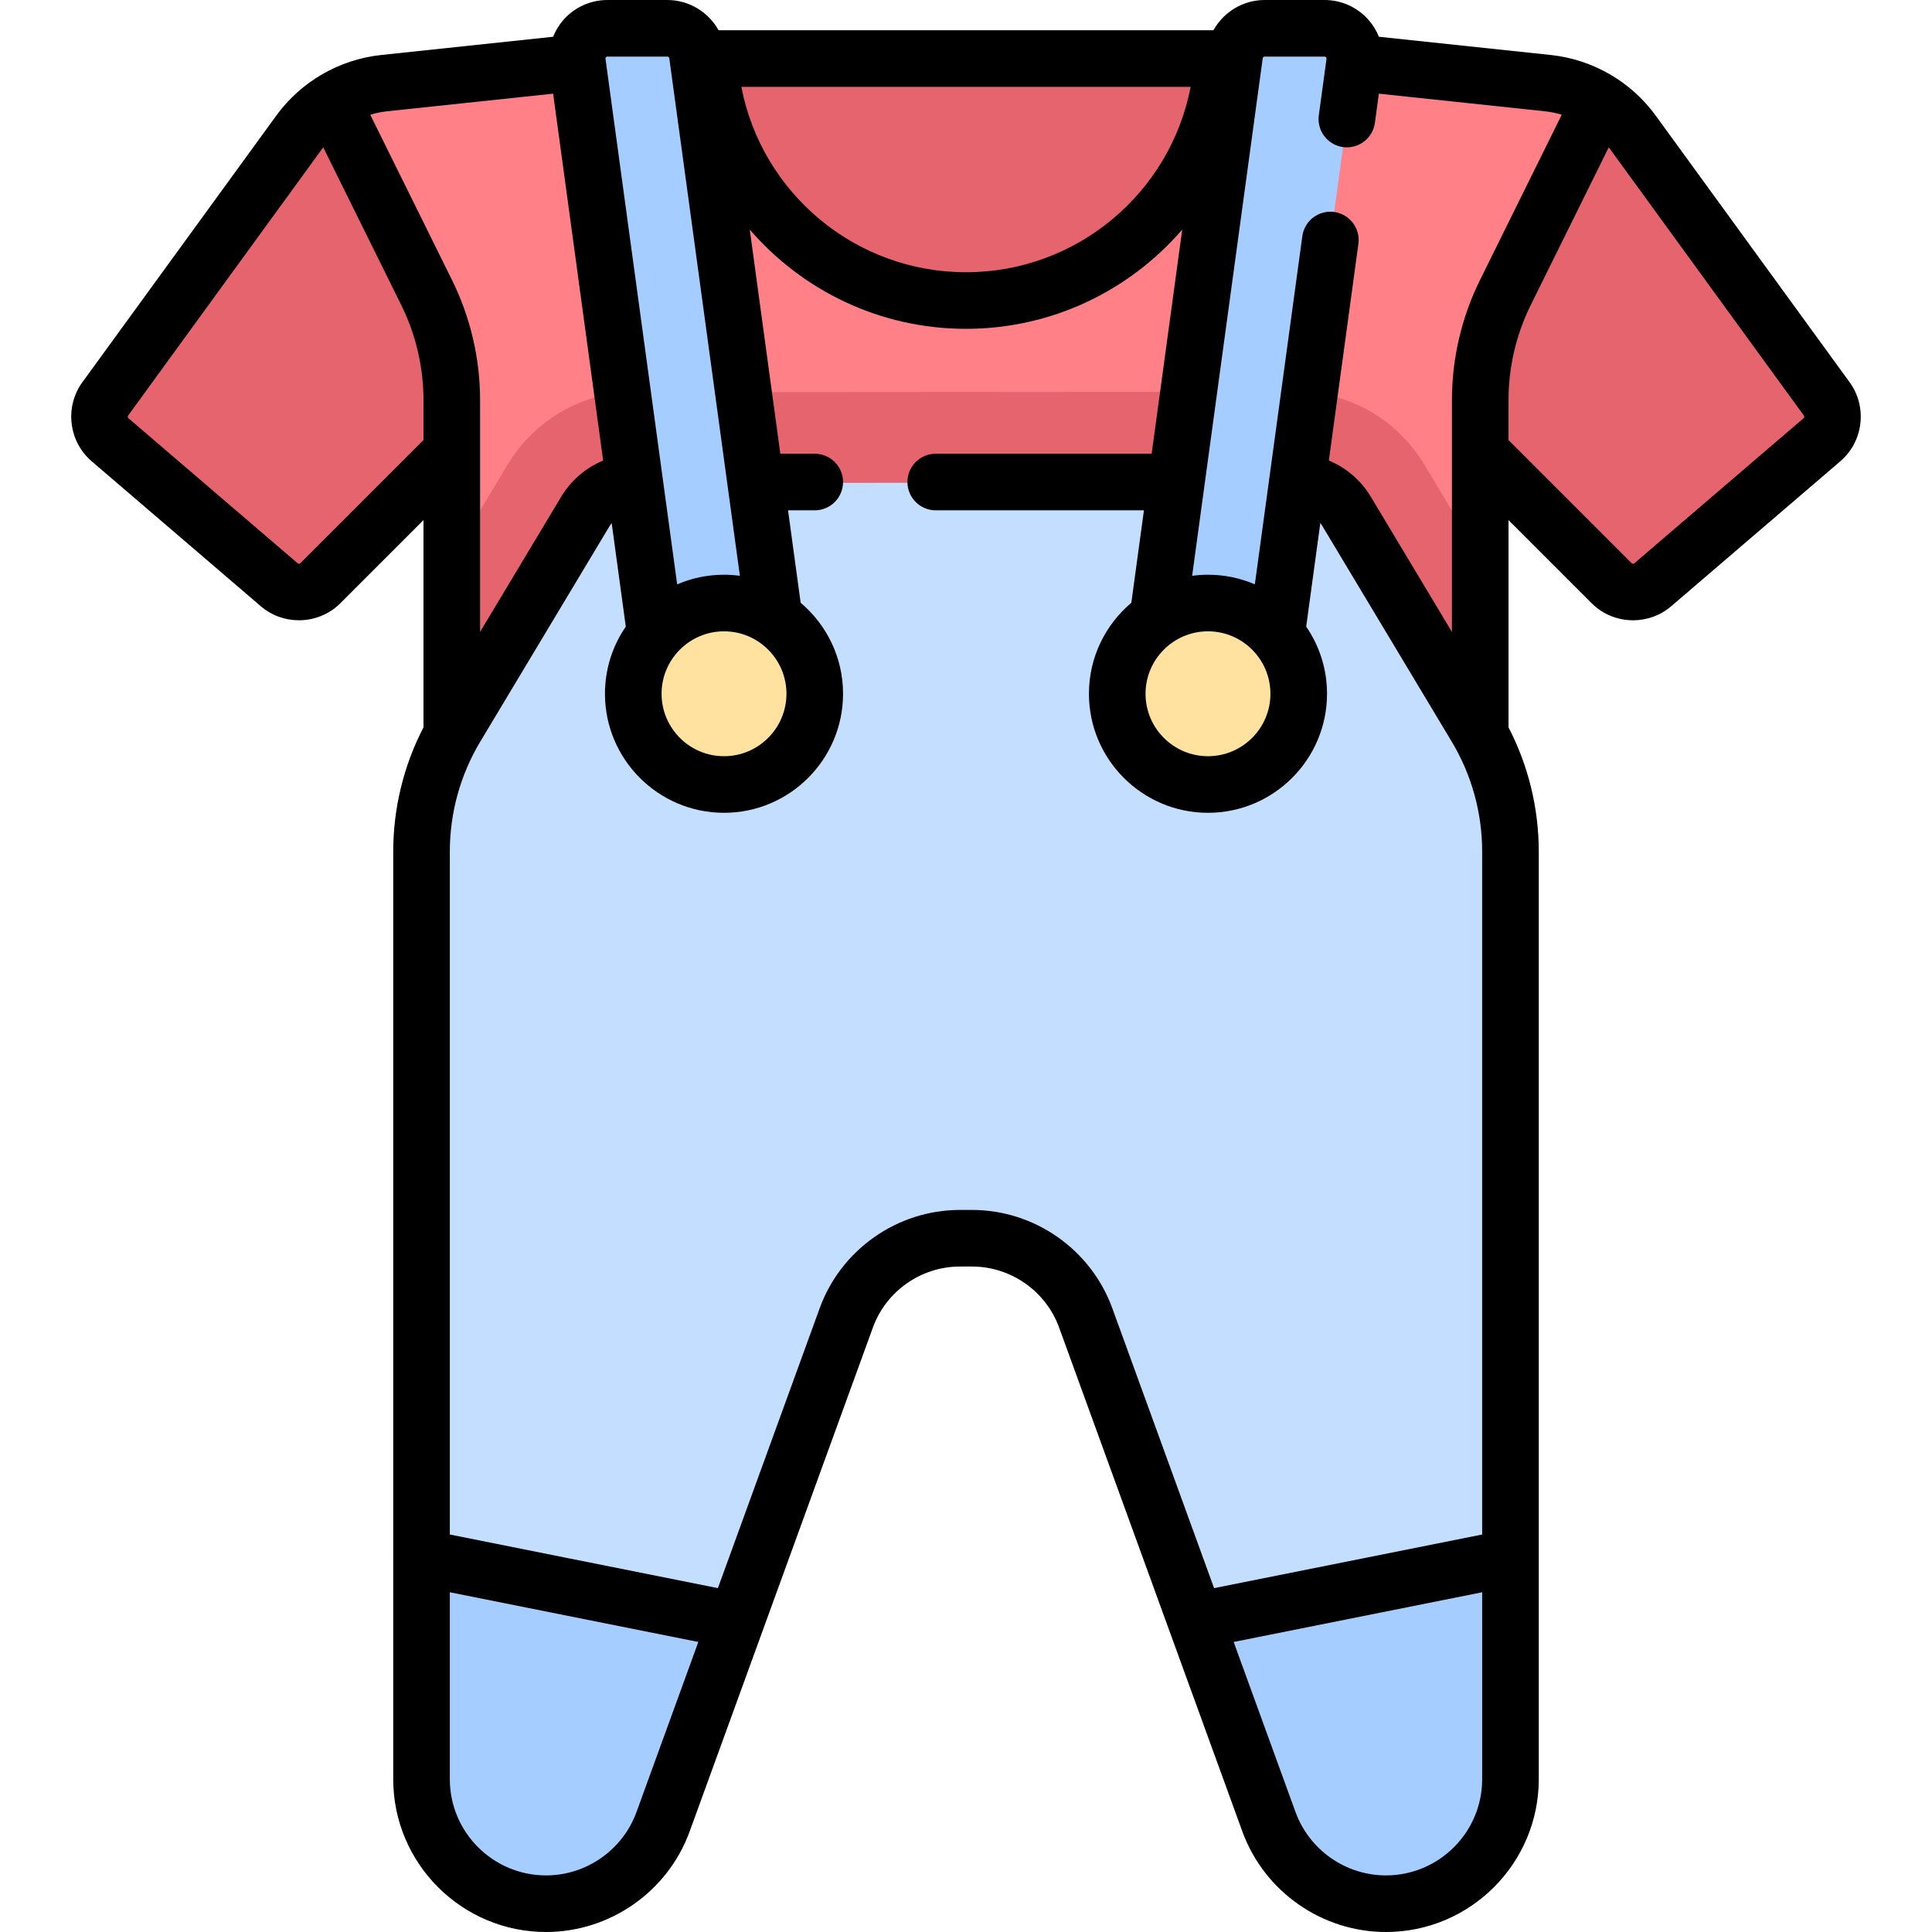
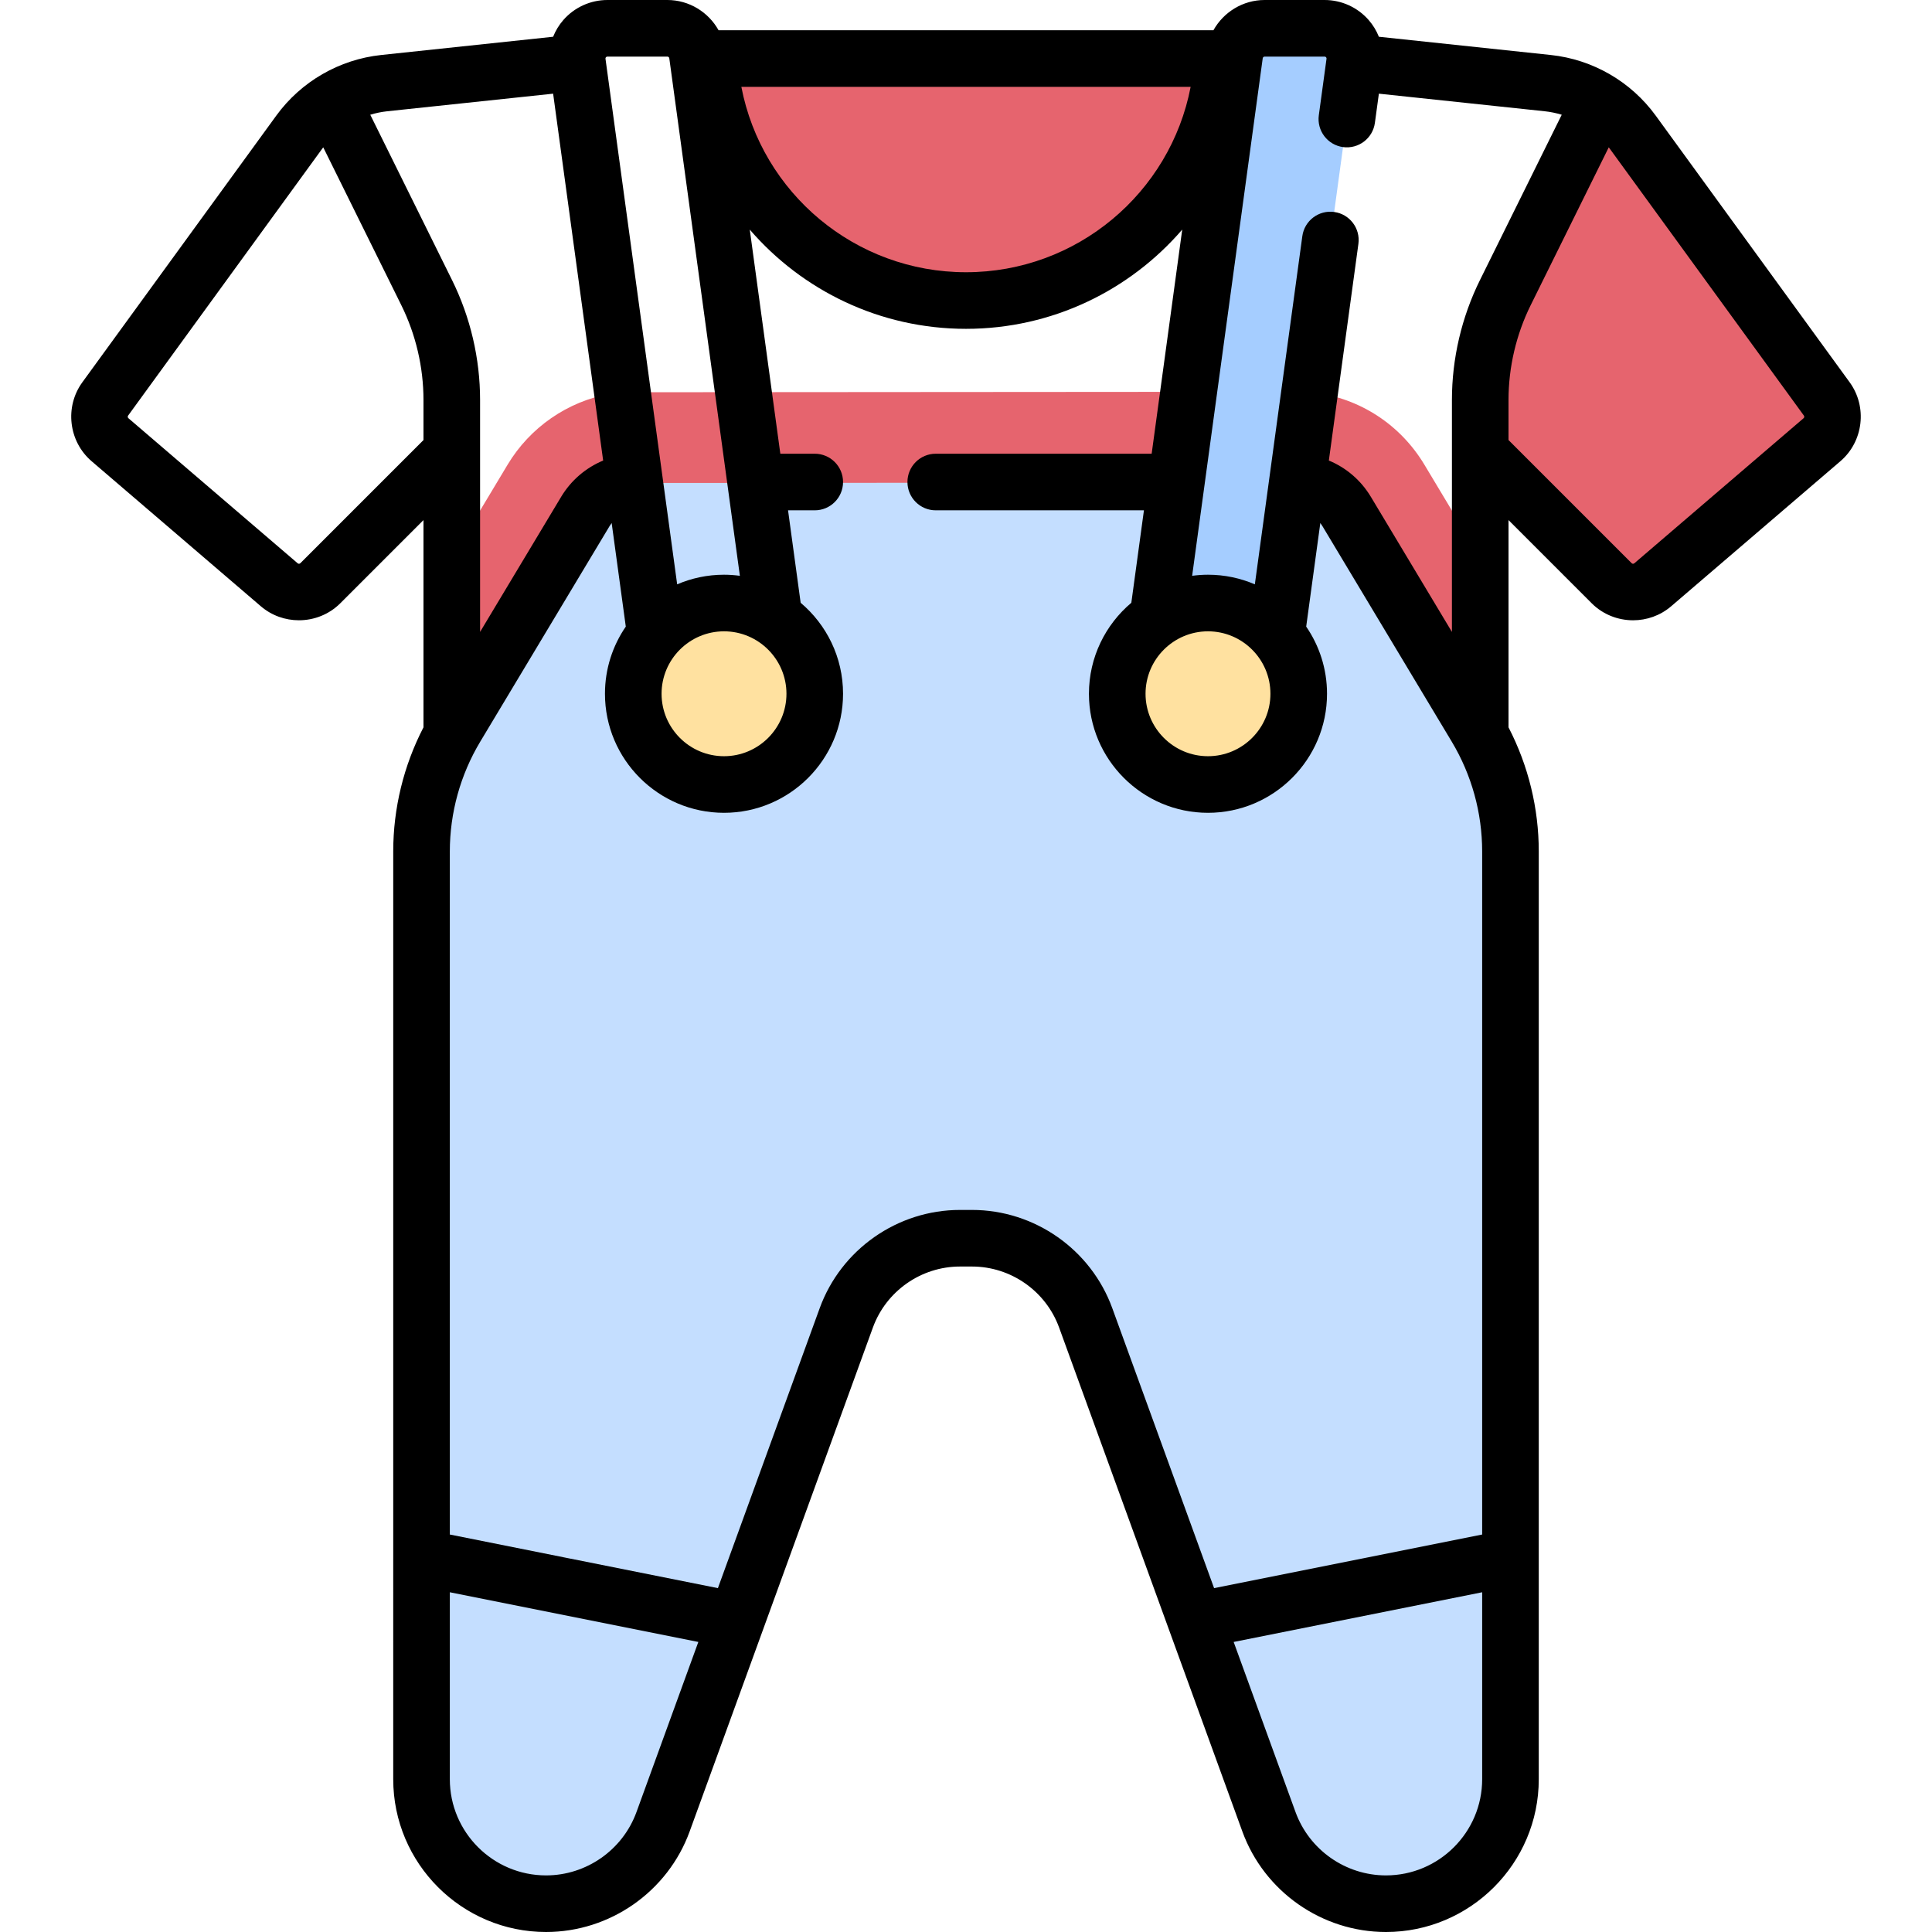
<svg xmlns="http://www.w3.org/2000/svg" version="1.1" id="Capa_1" x="0px" y="0px" viewBox="0 0 512 512" style="enable-background:new 0 0 512 512;" xml:space="preserve">
-   <path style="fill:#FF8087;" d="M484.115,105.724l-51.396-70.669c-5.335-7.336-13.529-12.069-22.55-13.026l-65.992-6.513H167.823  l-65.992,6.513c-9.021,0.957-17.214,5.69-22.55,13.026l-51.396,70.669c-2.458,3.38-1.907,8.081,1.266,10.801l44.858,38.45  c3.181,2.726,7.924,2.544,10.885-0.418l34.832-34.831v96.194h272.548v-96.194l34.832,34.831c2.962,2.962,7.704,3.144,10.885,0.418  l44.858-38.45C486.022,113.806,486.573,109.104,484.115,105.724z" />
  <path style="fill:#E6646E;" d="M392.274,147.8l-14.789-24.648c-6.349-10.582-17.01-17.555-29.25-19.131l-1.537-0.198l-1.55,0.001  L166.01,103.95l-2.151,0.001l-2.117,0.383c-11.362,2.057-21.286,8.916-27.228,18.819l-14.79,24.649v68.117h272.548V147.8H392.274z" />
  <path style="fill:#C4DEFF;" d="M391.151,192.672l-34.288-57.146c-2.542-4.238-6.872-7.031-11.699-7.653l-179.138,0.125  c-4.5,0.815-8.491,3.528-10.89,7.527l-34.288,57.146c-5.98,9.966-9.139,21.371-9.139,32.994V471.5c0,18.225,14.774,33,33,33  c13.876,0,26.27-8.681,31.012-21.722l48.555-133.526c4.608-12.671,16.651-21.106,30.134-21.106H256h1.59  c13.483,0,25.526,8.435,30.134,21.106l48.555,133.526c4.742,13.041,17.136,21.722,31.012,21.722c18.225,0,32.999-14.774,32.999-33  V225.666C400.29,214.043,397.132,202.638,391.151,192.672z" />
  <g>
-     <path style="fill:#A5CDFF;" d="M184.8,14.433c-0.542-3.972-3.934-6.933-7.942-6.933h-15.884c-4.858,0-8.599,4.286-7.943,9.099   l22.808,167.256l32.065-8.016L184.8,14.433z" />
-     <path style="fill:#A5CDFF;" d="M111.71,413.317V471.5c0,18.225,14.774,33,33,33c13.876,0,26.27-8.681,31.012-21.722l19.561-53.792   L111.71,413.317z" />
-     <path style="fill:#A5CDFF;" d="M400.29,413.317V471.5c0,18.225-14.774,33-32.999,33c-13.876,0-26.27-8.681-31.012-21.722   l-19.561-53.792L400.29,413.317z" />
-   </g>
+     </g>
  <g>
-     <path style="fill:#E6646E;" d="M84.894,154.557l34.832-34.831v-13.733c0-9.861-2.274-19.59-6.646-28.429L88.546,26.605   c-3.568,2.178-6.753,4.996-9.266,8.45l-51.396,70.669c-2.458,3.38-1.907,8.081,1.266,10.801l44.858,38.45   C77.19,157.701,81.932,157.519,84.894,154.557z" />
    <path style="fill:#E6646E;" d="M427.106,154.557l-34.832-34.831v-13.733c0-9.861,2.274-19.59,6.646-28.429l24.534-50.958   c3.568,2.178,6.753,4.996,9.266,8.45l51.396,70.669c2.458,3.38,1.907,8.081-1.266,10.801l-44.858,38.45   C434.81,157.701,430.068,157.519,427.106,154.557z" />
    <path style="fill:#E6646E;" d="M256,79.645c35.417,0,64.129-28.712,64.129-64.129H191.871   C191.871,50.934,220.583,79.645,256,79.645z" />
  </g>
  <path style="fill:#A5CDFF;" d="M327.2,14.433c0.542-3.972,3.934-6.933,7.942-6.933h15.884c4.858,0,8.599,4.286,7.943,9.099  l-22.808,167.256l-32.065-8.016L327.2,14.433z" />
  <g>
    <circle style="fill:#FFE1A0;" cx="191.87" cy="183.85" r="24.05" />
    <circle style="fill:#FFE1A0;" cx="320.13" cy="183.85" r="24.05" />
  </g>
  <path d="M490.181,101.313l-51.396-70.669c-6.571-9.036-16.713-14.895-27.824-16.073l-45.544-4.83  c-0.642-1.599-1.542-3.101-2.701-4.429C359.768,1.937,355.508,0,351.026,0h-15.884c-5.759,0-10.896,3.211-13.569,8.016H190.427  C187.753,3.211,182.616,0,176.857,0h-15.884c-4.481,0-8.742,1.937-11.689,5.312c-1.159,1.327-2.059,2.829-2.701,4.429l-45.544,4.83  c-11.111,1.179-21.253,7.037-27.824,16.073l-51.396,70.669c-4.724,6.496-3.648,15.679,2.451,20.907l44.858,38.45  c2.896,2.482,6.495,3.71,10.087,3.71c3.995,0,7.982-1.519,10.982-4.519l22.028-22.029v54.92  c-5.253,10.154-8.016,21.441-8.016,32.914v187.16c0,0.019,0,0.038,0,0.056V471.5c0,22.331,18.168,40.499,40.5,40.499  c16.967,0,32.263-10.713,38.061-26.658l48.555-133.527c3.517-9.672,12.794-16.17,23.086-16.17h3.179  c10.292,0,19.569,6.498,23.086,16.17l48.555,133.527c5.797,15.946,21.093,26.659,38.06,26.659c22.332,0,40.5-18.168,40.5-40.499  v-58.618c0-0.019,0-0.038,0-0.056v-187.16c0-11.473-2.763-22.761-8.016-32.914v-54.92l22.028,22.029c3,3,6.986,4.519,10.982,4.519  c3.592,0,7.191-1.228,10.087-3.71l44.858-38.45C493.829,116.993,494.905,107.81,490.181,101.313z M335.143,15h15.884  c0.064,0,0.234,0,0.389,0.177s0.131,0.346,0.123,0.409L349.5,30.535c-0.56,4.104,2.313,7.885,6.418,8.444  c4.105,0.557,7.885-2.314,8.444-6.418l1.055-7.737l43.962,4.662c1.536,0.163,3.039,0.478,4.497,0.918l-21.678,43.833  c-4.856,9.819-7.423,20.799-7.423,31.754v61.473l-21.479-35.799c-2.635-4.392-6.539-7.718-11.136-9.621l7.831-57.424  c0.56-4.104-2.313-7.885-6.418-8.444c-4.104-0.564-7.885,2.314-8.444,6.418l-12.581,92.262c-3.813-1.639-8.01-2.55-12.417-2.55  c-1.425,0-2.825,0.104-4.2,0.288l18.702-137.148C334.666,15.192,334.886,15,335.143,15z M191.871,167.307  c9.125,0,16.548,7.423,16.548,16.548s-7.423,16.548-16.548,16.548s-16.548-7.423-16.548-16.548S182.746,167.307,191.871,167.307z   M320.129,167.307c9.125,0,16.548,7.423,16.548,16.548s-7.423,16.548-16.548,16.548s-16.548-7.423-16.548-16.548  S311.004,167.307,320.129,167.307z M315.533,23.016c-5.395,28.11-30.152,49.129-59.533,49.129s-54.138-21.019-59.533-49.129  C196.467,23.016,315.533,23.016,315.533,23.016z M160.585,15.177C160.739,15,160.91,15,160.974,15h15.884  c0.257,0,0.477,0.192,0.512,0.446l18.702,137.148c-1.375-0.184-2.775-0.288-4.2-0.288c-4.407,0-8.604,0.911-12.417,2.55  l-18.993-139.27C160.454,15.522,160.431,15.354,160.585,15.177z M102.622,29.487l43.962-4.662l13.258,97.224  c-4.604,1.916-8.526,5.266-11.136,9.618l-21.479,35.799v-61.473c0-10.955-2.567-21.935-7.423-31.754l-21.68-43.833  C99.583,29.965,101.086,29.65,102.622,29.487z M79.591,149.254c-0.189,0.189-0.497,0.201-0.701,0.027l-44.858-38.45  c-0.203-0.174-0.239-0.479-0.082-0.696l51.396-70.669c0.103-0.142,0.214-0.277,0.32-0.416l20.691,41.838  c3.839,7.763,5.868,16.444,5.868,25.104v10.627L79.591,149.254z M168.673,480.215C165.022,490.255,155.392,497,144.709,497  c-14.061,0-25.5-11.438-25.5-25.499v-49.537l65.856,13.171L168.673,480.215z M257.589,320.645h-3.179  c-16.576,0-31.518,10.466-37.183,26.044l-26.977,74.186l-71.042-14.208V225.666c0-10.261,2.791-20.336,8.07-29.135l34.288-57.146  c0.163-0.272,0.341-0.532,0.531-0.781l3.743,27.45c-3.479,5.071-5.52,11.201-5.52,17.801c0,17.396,14.152,31.548,31.548,31.548  s31.548-14.152,31.548-31.548c0-9.663-4.371-18.321-11.235-24.112l-3.341-24.501h7.076c4.142,0,7.5-3.358,7.5-7.5  s-3.358-7.5-7.5-7.5h-9.121l-8.099-59.394C212.614,76.977,233.187,87.145,256,87.145s43.386-10.169,57.301-26.297l-8.099,59.394  h-57.219c-4.142,0-7.5,3.358-7.5,7.5c0,4.142,3.358,7.5,7.5,7.5h55.173l-3.341,24.501c-6.864,5.792-11.235,14.449-11.235,24.112  c0,17.396,14.152,31.548,31.548,31.548s31.548-14.152,31.548-31.548c0-6.6-2.041-12.731-5.52-17.801l3.744-27.451  c0.189,0.25,0.368,0.51,0.531,0.782l34.288,57.146c5.28,8.799,8.07,18.875,8.07,29.135v181.001l-71.042,14.208l-26.977-74.186  C289.107,331.111,274.165,320.645,257.589,320.645z M367.291,497c-10.683,0-20.313-6.745-23.964-16.785l-16.393-45.08l65.856-13.171  v49.537C392.791,485.562,381.352,497,367.291,497z M477.968,110.832l-44.859,38.45c-0.204,0.174-0.512,0.161-0.7-0.027  l-32.635-32.635v-10.627c0-8.661,2.029-17.342,5.868-25.104l20.691-41.838c0.106,0.139,0.217,0.274,0.32,0.416l51.396,70.669  C478.207,110.352,478.171,110.658,477.968,110.832z" />
  <g>
</g>
  <g>
</g>
  <g>
</g>
  <g>
</g>
  <g>
</g>
  <g>
</g>
  <g>
</g>
  <g>
</g>
  <g>
</g>
  <g>
</g>
  <g>
</g>
  <g>
</g>
  <g>
</g>
  <g>
</g>
  <g>
</g>
</svg>